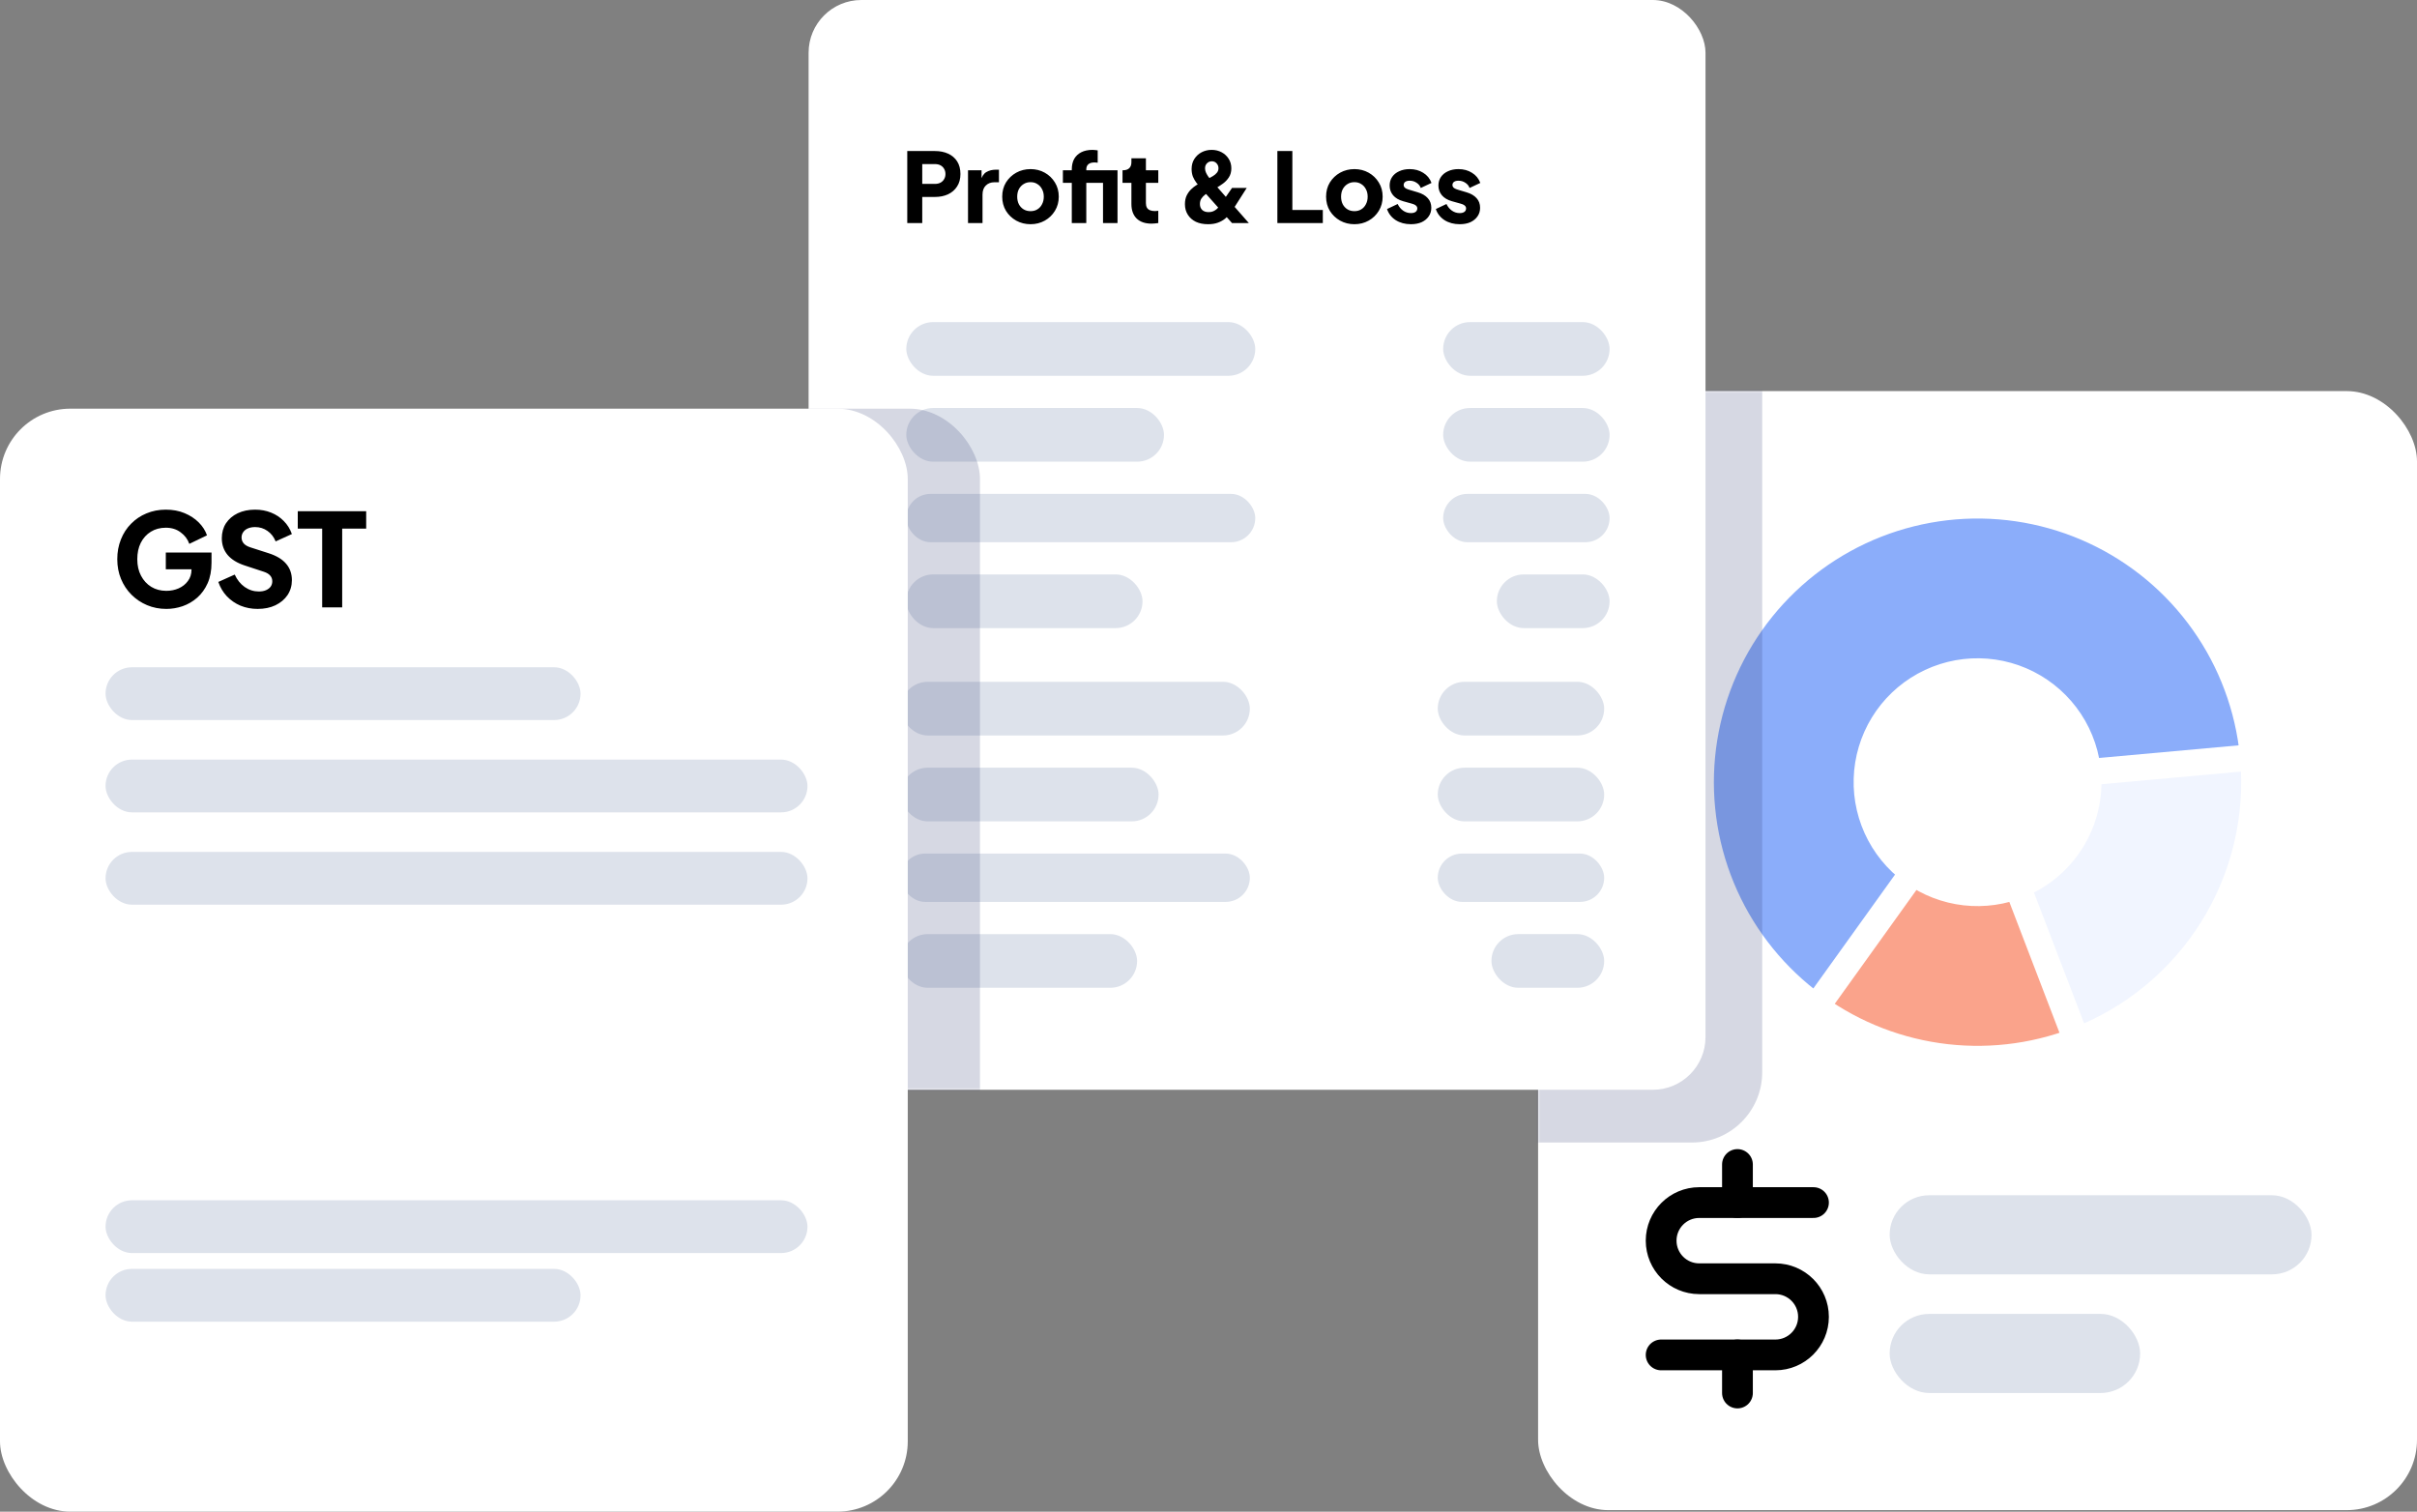
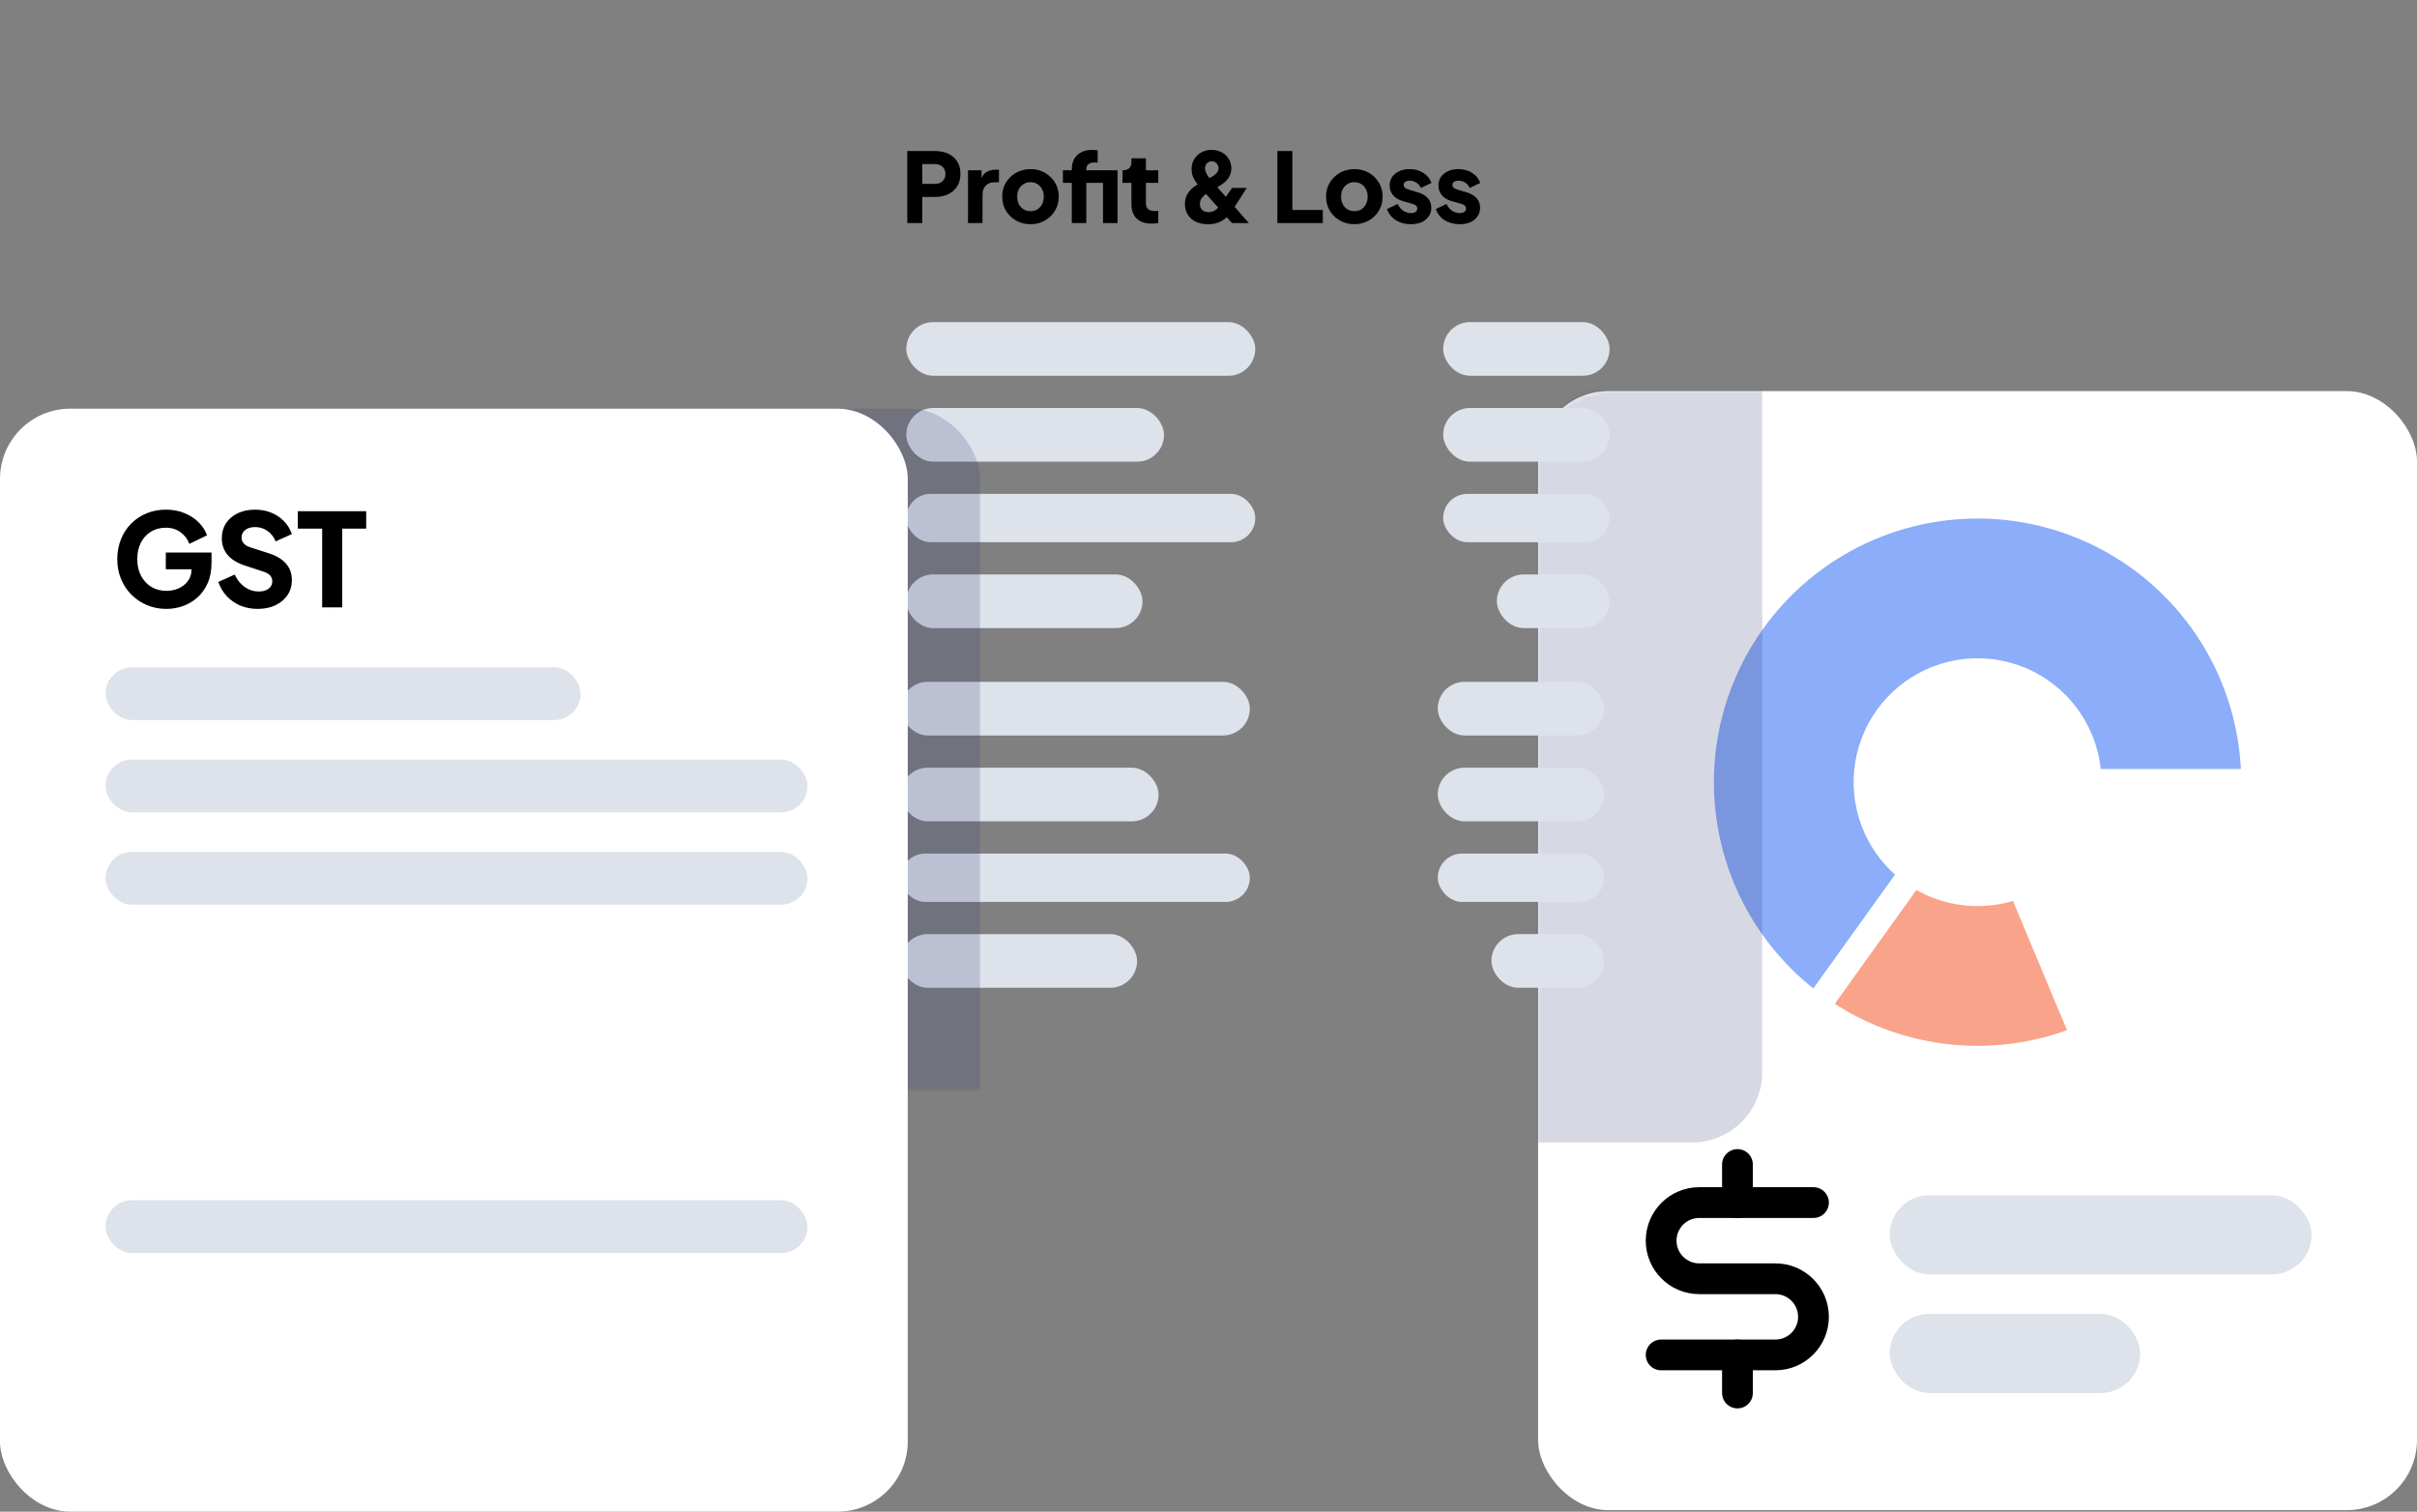
<svg xmlns="http://www.w3.org/2000/svg" width="550" height="344" viewBox="0 0 550 344" fill="none">
  <rect x="0" y="0" width="550" height="344" fill="#808080" stroke="none" />
  <rect x="350" y="89" width="200" height="254.658" rx="16" fill="white" />
  <rect x="430" y="272" width="96" height="18" rx="9" fill="#DDE2EB" />
  <rect x="430" y="299" width="57" height="18" rx="9" fill="#DDE2EB" />
  <path d="M395.367 308.333V317" stroke="black" stroke-width="7" stroke-linecap="round" stroke-linejoin="round" />
  <path d="M395.367 265V273.667" stroke="black" stroke-width="7" stroke-linecap="round" stroke-linejoin="round" />
  <path d="M378 308.333H404C408.786 308.333 412.667 304.453 412.667 299.666C412.667 294.88 408.786 291 404 291H386.667C381.88 291 378 287.12 378 282.333C378 277.547 381.88 273.667 386.667 273.667H412.667" stroke="black" stroke-width="7" stroke-linecap="round" stroke-linejoin="round" />
  <mask id="path-7-outside-1_501_20466" maskUnits="userSpaceOnUse" x="384" y="112" width="132" height="124" fill="black">
    <rect fill="white" x="384" y="112" width="132" height="124" />
    <path d="M513 178C513 167.049 510.146 156.288 504.718 146.777C499.291 137.266 491.479 129.333 482.051 123.762C472.623 118.191 461.907 115.174 450.957 115.007C440.008 114.841 429.204 117.531 419.612 122.813C410.019 128.096 401.969 135.787 396.256 145.129C390.542 154.47 387.362 165.14 387.029 176.086C386.696 187.031 389.222 197.875 394.358 207.546C399.494 217.218 407.062 225.384 416.316 231.239L436.526 199.296C432.825 196.954 429.798 193.687 427.743 189.818C425.689 185.95 424.679 181.613 424.812 177.234C424.945 172.856 426.217 168.588 428.502 164.851C430.788 161.115 434.008 158.038 437.845 155.925C441.682 153.813 446.003 152.736 450.383 152.803C454.763 152.869 459.049 154.076 462.82 156.305C466.591 158.533 469.716 161.706 471.887 165.511C474.058 169.315 475.2 173.62 475.2 178H513Z" />
  </mask>
  <path d="M513 178C513 167.049 510.146 156.288 504.718 146.777C499.291 137.266 491.479 129.333 482.051 123.762C472.623 118.191 461.907 115.174 450.957 115.007C440.008 114.841 429.204 117.531 419.612 122.813C410.019 128.096 401.969 135.787 396.256 145.129C390.542 154.47 387.362 165.14 387.029 176.086C386.696 187.031 389.222 197.875 394.358 207.546C399.494 217.218 407.062 225.384 416.316 231.239L436.526 199.296C432.825 196.954 429.798 193.687 427.743 189.818C425.689 185.95 424.679 181.613 424.812 177.234C424.945 172.856 426.217 168.588 428.502 164.851C430.788 161.115 434.008 158.038 437.845 155.925C441.682 153.813 446.003 152.736 450.383 152.803C454.763 152.869 459.049 154.076 462.82 156.305C466.591 158.533 469.716 161.706 471.887 165.511C474.058 169.315 475.2 173.62 475.2 178H513Z" fill="#8BADFA" />
  <path d="M513 178C513 167.049 510.146 156.288 504.718 146.777C499.291 137.266 491.479 129.333 482.051 123.762C472.623 118.191 461.907 115.174 450.957 115.007C440.008 114.841 429.204 117.531 419.612 122.813C410.019 128.096 401.969 135.787 396.256 145.129C390.542 154.47 387.362 165.14 387.029 176.086C386.696 187.031 389.222 197.875 394.358 207.546C399.494 217.218 407.062 225.384 416.316 231.239L436.526 199.296C432.825 196.954 429.798 193.687 427.743 189.818C425.689 185.95 424.679 181.613 424.812 177.234C424.945 172.856 426.217 168.588 428.502 164.851C430.788 161.115 434.008 158.038 437.845 155.925C441.682 153.813 446.003 152.736 450.383 152.803C454.763 152.869 459.049 154.076 462.82 156.305C466.591 158.533 469.716 161.706 471.887 165.511C474.058 169.315 475.2 173.62 475.2 178H513Z" stroke="white" stroke-width="6" mask="url(#path-7-outside-1_501_20466)" />
  <mask id="path-8-outside-2_501_20466" maskUnits="userSpaceOnUse" x="409" y="194" width="70" height="50" fill="black">
    <rect fill="white" x="409" y="194" width="70" height="50" />
    <path d="M413.274 229.188C422.012 235.457 432.21 239.385 442.896 240.598C453.582 241.811 464.4 240.268 474.321 236.116L459.728 201.246C455.76 202.907 451.433 203.524 447.158 203.039C442.884 202.554 438.805 200.983 435.31 198.475L413.274 229.188Z" />
  </mask>
  <path d="M413.274 229.188C422.012 235.457 432.21 239.385 442.896 240.598C453.582 241.811 464.4 240.268 474.321 236.116L459.728 201.246C455.76 202.907 451.433 203.524 447.158 203.039C442.884 202.554 438.805 200.983 435.31 198.475L413.274 229.188Z" fill="#FAA38B" />
  <path d="M413.274 229.188C422.012 235.457 432.21 239.385 442.896 240.598C453.582 241.811 464.4 240.268 474.321 236.116L459.728 201.246C455.76 202.907 451.433 203.524 447.158 203.039C442.884 202.554 438.805 200.983 435.31 198.475L413.274 229.188Z" stroke="white" stroke-width="6" mask="url(#path-8-outside-2_501_20466)" />
  <mask id="path-9-outside-3_501_20466" maskUnits="userSpaceOnUse" x="455" y="169" width="61" height="72" fill="black">
    <rect fill="white" x="455" y="169" width="61" height="72" />
    <path d="M472.548 236.827C485.357 231.917 496.213 222.961 503.468 211.32C510.723 199.678 513.98 185.986 512.744 172.325L475.098 175.73C475.592 181.194 474.289 186.671 471.387 191.328C468.485 195.985 464.143 199.567 459.019 201.531L472.548 236.827Z" />
  </mask>
-   <path d="M472.548 236.827C485.357 231.917 496.213 222.961 503.468 211.32C510.723 199.678 513.98 185.986 512.744 172.325L475.098 175.73C475.592 181.194 474.289 186.671 471.387 191.328C468.485 195.985 464.143 199.567 459.019 201.531L472.548 236.827Z" fill="#F1F5FF" />
-   <path d="M472.548 236.827C485.357 231.917 496.213 222.961 503.468 211.32C510.723 199.678 513.98 185.986 512.744 172.325L475.098 175.73C475.592 181.194 474.289 186.671 471.387 191.328C468.485 195.985 464.143 199.567 459.019 201.531L472.548 236.827Z" stroke="white" stroke-width="6" mask="url(#path-9-outside-3_501_20466)" />
  <mask id="mask0_501_20466" style="mask-type:alpha" maskUnits="userSpaceOnUse" x="350" y="89" width="200" height="255">
    <rect x="350" y="89" width="200" height="255" rx="16" fill="white" />
  </mask>
  <g mask="url(#mask0_501_20466)">
    <rect opacity="0.2" x="201" y="5" width="200" height="255" rx="16" fill="#353F77" />
  </g>
-   <rect x="184" width="204.096" height="248" rx="12" fill="white" />
  <rect x="206.232" y="73.3" width="79.409" height="12.217" rx="6.108" fill="#DDE2EB" />
  <rect x="328.4" y="73.3" width="37.872" height="12.217" rx="6.108" fill="#DDE2EB" />
  <rect x="206.232" y="92.847" width="58.64" height="12.217" rx="6.108" fill="#DDE2EB" />
  <rect x="328.4" y="92.847" width="37.872" height="12.217" rx="6.108" fill="#DDE2EB" />
  <rect x="206.232" y="112.394" width="79.409" height="10.995" rx="5.498" fill="#DDE2EB" />
  <rect x="328.4" y="112.394" width="37.872" height="10.995" rx="5.498" fill="#DDE2EB" />
  <rect x="206.232" y="130.719" width="53.754" height="12.217" rx="6.108" fill="#DDE2EB" />
  <rect x="340.617" y="130.719" width="25.655" height="12.217" rx="6.108" fill="#DDE2EB" />
  <rect x="205" y="155.153" width="79.409" height="12.217" rx="6.108" fill="#DDE2EB" />
  <rect x="327.168" y="155.153" width="37.872" height="12.217" rx="6.108" fill="#DDE2EB" />
  <rect x="205" y="174.699" width="58.64" height="12.217" rx="6.108" fill="#DDE2EB" />
  <rect x="327.168" y="174.699" width="37.872" height="12.217" rx="6.108" fill="#DDE2EB" />
  <rect x="205" y="194.246" width="79.409" height="10.995" rx="5.498" fill="#DDE2EB" />
  <rect x="327.168" y="194.246" width="37.872" height="10.995" rx="5.498" fill="#DDE2EB" />
  <rect x="205" y="212.572" width="53.754" height="12.217" rx="6.108" fill="#DDE2EB" />
  <rect x="339.385" y="212.571" width="25.655" height="12.217" rx="6.108" fill="#DDE2EB" />
  <path d="M206.452 50.759V34.369H212.744C213.873 34.369 214.871 34.567 215.736 34.963C216.616 35.359 217.305 35.946 217.804 36.723C218.303 37.501 218.552 38.461 218.552 39.605C218.552 40.72 218.295 41.666 217.782 42.443C217.283 43.221 216.594 43.815 215.714 44.225C214.849 44.621 213.859 44.819 212.744 44.819H209.862V50.759H206.452ZM209.862 41.849H212.766C213.25 41.849 213.668 41.754 214.02 41.563C214.372 41.373 214.643 41.109 214.834 40.771C215.039 40.434 215.142 40.045 215.142 39.605C215.142 39.151 215.039 38.755 214.834 38.417C214.643 38.08 214.372 37.816 214.02 37.625C213.668 37.435 213.25 37.339 212.766 37.339H209.862V41.849ZM220.277 50.759V38.747H223.357V41.629L223.137 41.211C223.401 40.199 223.834 39.517 224.435 39.165C225.051 38.799 225.777 38.615 226.613 38.615H227.317V41.475H226.283C225.476 41.475 224.824 41.725 224.325 42.223C223.826 42.707 223.577 43.397 223.577 44.291V50.759H220.277ZM234.505 51.023C233.317 51.023 232.232 50.752 231.249 50.209C230.281 49.667 229.504 48.926 228.917 47.987C228.345 47.034 228.059 45.956 228.059 44.753C228.059 43.536 228.345 42.458 228.917 41.519C229.504 40.581 230.281 39.84 231.249 39.297C232.232 38.755 233.317 38.483 234.505 38.483C235.693 38.483 236.771 38.755 237.739 39.297C238.707 39.84 239.477 40.581 240.049 41.519C240.636 42.458 240.929 43.536 240.929 44.753C240.929 45.956 240.636 47.034 240.049 47.987C239.477 48.926 238.707 49.667 237.739 50.209C236.771 50.752 235.693 51.023 234.505 51.023ZM234.505 48.053C235.107 48.053 235.627 47.914 236.067 47.635C236.522 47.357 236.874 46.968 237.123 46.469C237.387 45.971 237.519 45.399 237.519 44.753C237.519 44.108 237.387 43.543 237.123 43.059C236.874 42.561 236.522 42.172 236.067 41.893C235.627 41.6 235.107 41.453 234.505 41.453C233.904 41.453 233.376 41.6 232.921 41.893C232.467 42.172 232.107 42.561 231.843 43.059C231.594 43.543 231.469 44.108 231.469 44.753C231.469 45.399 231.594 45.971 231.843 46.469C232.107 46.968 232.467 47.357 232.921 47.635C233.376 47.914 233.904 48.053 234.505 48.053ZM243.891 50.759V41.607H241.867V38.747H243.891V38.571C243.891 37.618 244.074 36.811 244.441 36.151C244.822 35.491 245.365 34.985 246.069 34.633C246.773 34.281 247.623 34.105 248.621 34.105C248.811 34.105 249.017 34.12 249.237 34.149C249.457 34.164 249.64 34.186 249.787 34.215V37.031C249.64 37.002 249.508 36.987 249.391 36.987C249.288 36.973 249.178 36.965 249.061 36.965C248.445 36.965 247.975 37.105 247.653 37.383C247.345 37.647 247.191 38.043 247.191 38.571V38.747H251.965V41.607H247.191V50.759H243.891ZM250.997 50.759V38.747H254.297V50.759H250.997ZM262.034 50.891C260.582 50.891 259.453 50.503 258.646 49.725C257.854 48.933 257.458 47.833 257.458 46.425V41.607H255.434V38.747H255.544C256.16 38.747 256.629 38.593 256.952 38.285C257.289 37.977 257.458 37.515 257.458 36.899V36.019H260.758V38.747H263.574V41.607H260.758V46.205C260.758 46.616 260.831 46.961 260.978 47.239C261.125 47.503 261.352 47.701 261.66 47.833C261.968 47.965 262.349 48.031 262.804 48.031C262.907 48.031 263.024 48.024 263.156 48.009C263.288 47.995 263.427 47.98 263.574 47.965V50.759C263.354 50.789 263.105 50.818 262.826 50.847C262.547 50.877 262.283 50.891 262.034 50.891ZM274.895 51.023C273.839 51.023 272.915 50.84 272.123 50.473C271.346 50.092 270.737 49.557 270.297 48.867C269.857 48.178 269.637 47.379 269.637 46.469C269.637 45.707 269.769 45.047 270.033 44.489C270.312 43.932 270.649 43.463 271.045 43.081C271.441 42.7 271.83 42.392 272.211 42.157C272.607 41.908 272.93 41.717 273.179 41.585L274.719 40.793C275.203 40.544 275.636 40.302 276.017 40.067C276.398 39.833 276.699 39.576 276.919 39.297C277.154 39.004 277.271 38.667 277.271 38.285C277.271 37.845 277.124 37.471 276.831 37.163C276.552 36.855 276.193 36.701 275.753 36.701C275.328 36.701 274.961 36.855 274.653 37.163C274.36 37.457 274.213 37.838 274.213 38.307C274.213 38.659 274.294 39.004 274.455 39.341C274.616 39.679 274.8 39.987 275.005 40.265C275.225 40.544 275.423 40.786 275.599 40.991L284.179 50.759H280.351L273.289 42.839C272.952 42.458 272.614 42.055 272.277 41.629C271.954 41.204 271.683 40.735 271.463 40.221C271.258 39.693 271.155 39.107 271.155 38.461C271.155 37.567 271.368 36.797 271.793 36.151C272.218 35.491 272.776 34.985 273.465 34.633C274.154 34.281 274.902 34.105 275.709 34.105C276.56 34.105 277.322 34.289 277.997 34.655C278.672 35.022 279.207 35.521 279.603 36.151C279.999 36.782 280.197 37.501 280.197 38.307C280.197 39.114 280.006 39.803 279.625 40.375C279.258 40.933 278.811 41.402 278.283 41.783C277.755 42.165 277.256 42.487 276.787 42.751L275.181 43.675C274.888 43.837 274.572 44.042 274.235 44.291C273.898 44.541 273.612 44.841 273.377 45.193C273.157 45.531 273.047 45.941 273.047 46.425C273.047 46.997 273.223 47.452 273.575 47.789C273.927 48.112 274.411 48.273 275.027 48.273C275.408 48.273 275.746 48.215 276.039 48.097C276.332 47.965 276.589 47.811 276.809 47.635C277.029 47.445 277.212 47.247 277.359 47.041C277.52 46.836 277.66 46.653 277.777 46.491L280.351 42.773H283.695L280.725 47.437C280.505 47.789 280.234 48.178 279.911 48.603C279.603 49.014 279.222 49.403 278.767 49.769C278.312 50.136 277.77 50.437 277.139 50.671C276.508 50.906 275.76 51.023 274.895 51.023ZM290.672 50.759V34.369H294.082V47.789H301.012V50.759H290.672ZM308.204 51.023C307.016 51.023 305.93 50.752 304.948 50.209C303.98 49.667 303.202 48.926 302.616 47.987C302.044 47.034 301.758 45.956 301.758 44.753C301.758 43.536 302.044 42.458 302.616 41.519C303.202 40.581 303.98 39.84 304.948 39.297C305.93 38.755 307.016 38.483 308.204 38.483C309.392 38.483 310.47 38.755 311.438 39.297C312.406 39.84 313.176 40.581 313.748 41.519C314.334 42.458 314.628 43.536 314.628 44.753C314.628 45.956 314.334 47.034 313.748 47.987C313.176 48.926 312.406 49.667 311.438 50.209C310.47 50.752 309.392 51.023 308.204 51.023ZM308.204 48.053C308.805 48.053 309.326 47.914 309.766 47.635C310.22 47.357 310.572 46.968 310.822 46.469C311.086 45.971 311.218 45.399 311.218 44.753C311.218 44.108 311.086 43.543 310.822 43.059C310.572 42.561 310.22 42.172 309.766 41.893C309.326 41.6 308.805 41.453 308.204 41.453C307.602 41.453 307.074 41.6 306.62 41.893C306.165 42.172 305.806 42.561 305.542 43.059C305.292 43.543 305.168 44.108 305.168 44.753C305.168 45.399 305.292 45.971 305.542 46.469C305.806 46.968 306.165 47.357 306.62 47.635C307.074 47.914 307.602 48.053 308.204 48.053ZM321.06 51.023C319.74 51.023 318.588 50.715 317.606 50.099C316.638 49.469 315.978 48.625 315.626 47.569L318.046 46.425C318.354 47.071 318.772 47.577 319.3 47.943C319.828 48.31 320.414 48.493 321.06 48.493C321.529 48.493 321.888 48.398 322.138 48.207C322.387 48.017 322.512 47.753 322.512 47.415C322.512 47.239 322.468 47.093 322.38 46.975C322.292 46.843 322.16 46.726 321.984 46.623C321.808 46.521 321.588 46.433 321.324 46.359L319.278 45.787C318.295 45.509 317.54 45.061 317.012 44.445C316.484 43.815 316.22 43.074 316.22 42.223C316.22 41.475 316.41 40.823 316.792 40.265C317.173 39.708 317.708 39.275 318.398 38.967C319.087 38.645 319.879 38.483 320.774 38.483C321.947 38.483 322.974 38.762 323.854 39.319C324.748 39.862 325.379 40.632 325.746 41.629L323.304 42.773C323.128 42.275 322.805 41.879 322.336 41.585C321.881 41.277 321.36 41.123 320.774 41.123C320.348 41.123 320.011 41.211 319.762 41.387C319.527 41.563 319.41 41.805 319.41 42.113C319.41 42.275 319.454 42.421 319.542 42.553C319.63 42.685 319.769 42.803 319.96 42.905C320.165 43.008 320.414 43.103 320.708 43.191L322.622 43.763C323.619 44.057 324.382 44.504 324.91 45.105C325.438 45.692 325.702 46.418 325.702 47.283C325.702 48.031 325.504 48.684 325.108 49.241C324.726 49.799 324.191 50.239 323.502 50.561C322.812 50.869 321.998 51.023 321.06 51.023ZM332.162 51.023C330.842 51.023 329.691 50.715 328.708 50.099C327.74 49.469 327.08 48.625 326.728 47.569L329.148 46.425C329.456 47.071 329.874 47.577 330.402 47.943C330.93 48.31 331.517 48.493 332.162 48.493C332.631 48.493 332.991 48.398 333.24 48.207C333.489 48.017 333.614 47.753 333.614 47.415C333.614 47.239 333.57 47.093 333.482 46.975C333.394 46.843 333.262 46.726 333.086 46.623C332.91 46.521 332.69 46.433 332.426 46.359L330.38 45.787C329.397 45.509 328.642 45.061 328.114 44.445C327.586 43.815 327.322 43.074 327.322 42.223C327.322 41.475 327.513 40.823 327.894 40.265C328.275 39.708 328.811 39.275 329.5 38.967C330.189 38.645 330.981 38.483 331.876 38.483C333.049 38.483 334.076 38.762 334.956 39.319C335.851 39.862 336.481 40.632 336.848 41.629L334.406 42.773C334.23 42.275 333.907 41.879 333.438 41.585C332.983 41.277 332.463 41.123 331.876 41.123C331.451 41.123 331.113 41.211 330.864 41.387C330.629 41.563 330.512 41.805 330.512 42.113C330.512 42.275 330.556 42.421 330.644 42.553C330.732 42.685 330.871 42.803 331.062 42.905C331.267 43.008 331.517 43.103 331.81 43.191L333.724 43.763C334.721 44.057 335.484 44.504 336.012 45.105C336.54 45.692 336.804 46.418 336.804 47.283C336.804 48.031 336.606 48.684 336.21 49.241C335.829 49.799 335.293 50.239 334.604 50.561C333.915 50.869 333.101 51.023 332.162 51.023Z" fill="black" />
  <mask id="mask1_501_20466" style="mask-type:alpha" maskUnits="userSpaceOnUse" x="184" y="0" width="205" height="248">
    <rect x="184" width="204.096" height="248" rx="16" fill="white" />
  </mask>
  <g mask="url(#mask1_501_20466)">
    <rect opacity="0.2" x="16" y="93" width="207" height="235" rx="16" fill="#353F77" />
  </g>
  <rect y="93" width="206.565" height="251" rx="16" fill="white" />
  <rect x="24.02" y="151.847" width="108.086" height="12.01" rx="6.005" fill="#DDE2EB" />
  <rect x="24.02" y="172.856" width="159.727" height="12.01" rx="6.005" fill="#DDE2EB" />
  <rect x="24.02" y="193.866" width="159.727" height="12.01" rx="6.005" fill="#DDE2EB" />
  <rect x="24.02" y="273.144" width="159.727" height="12.01" rx="6.005" fill="#DDE2EB" />
-   <rect x="24.02" y="288.756" width="108.086" height="12.01" rx="6.005" fill="#DDE2EB" />
  <path d="M37.85 138.568C36.283 138.568 34.824 138.284 33.473 137.716C32.122 137.148 30.937 136.355 29.919 135.337C28.9 134.318 28.107 133.124 27.539 131.753C26.971 130.382 26.687 128.884 26.687 127.258C26.687 125.633 26.961 124.135 27.51 122.764C28.058 121.373 28.832 120.179 29.83 119.18C30.829 118.162 31.994 117.378 33.326 116.83C34.677 116.262 36.146 115.978 37.732 115.978C39.319 115.978 40.739 116.242 41.992 116.771C43.265 117.3 44.342 118.005 45.223 118.886C46.105 119.767 46.731 120.747 47.103 121.824L43.079 123.763C42.707 122.705 42.051 121.834 41.111 121.148C40.19 120.443 39.064 120.091 37.732 120.091C36.44 120.091 35.304 120.394 34.325 121.001C33.346 121.608 32.582 122.45 32.034 123.528C31.505 124.585 31.241 125.829 31.241 127.258C31.241 128.688 31.524 129.941 32.092 131.018C32.66 132.095 33.434 132.938 34.413 133.545C35.412 134.152 36.557 134.455 37.85 134.455C38.849 134.455 39.779 134.269 40.641 133.897C41.522 133.505 42.227 132.947 42.756 132.223C43.304 131.498 43.578 130.627 43.578 129.608V127.787L45.664 129.55H37.732V125.731H48.131V128.051C48.131 129.834 47.838 131.39 47.25 132.722C46.663 134.034 45.87 135.131 44.871 136.012C43.892 136.874 42.785 137.52 41.551 137.951C40.337 138.362 39.103 138.568 37.85 138.568ZM58.61 138.568C57.239 138.568 55.947 138.323 54.732 137.833C53.538 137.324 52.5 136.609 51.619 135.689C50.757 134.769 50.111 133.682 49.68 132.428L53.41 130.754C53.959 131.949 54.713 132.889 55.672 133.574C56.652 134.259 57.729 134.602 58.904 134.602C59.53 134.602 60.069 134.504 60.519 134.308C60.97 134.113 61.322 133.848 61.577 133.515C61.831 133.163 61.959 132.751 61.959 132.281C61.959 131.772 61.802 131.341 61.489 130.989C61.175 130.617 60.686 130.323 60.02 130.108L55.731 128.698C53.988 128.13 52.676 127.327 51.795 126.289C50.914 125.231 50.473 123.968 50.473 122.499C50.473 121.207 50.786 120.071 51.413 119.092C52.059 118.113 52.95 117.349 54.086 116.801C55.242 116.252 56.563 115.978 58.052 115.978C59.364 115.978 60.578 116.203 61.694 116.654C62.811 117.104 63.77 117.741 64.573 118.563C65.396 119.386 66.013 120.375 66.424 121.53L62.722 123.204C62.311 122.186 61.694 121.393 60.872 120.825C60.049 120.238 59.109 119.944 58.052 119.944C57.445 119.944 56.906 120.042 56.436 120.238C55.966 120.433 55.604 120.717 55.349 121.089C55.095 121.442 54.967 121.853 54.967 122.323C54.967 122.832 55.134 123.283 55.467 123.674C55.8 124.047 56.299 124.34 56.965 124.556L61.166 125.907C62.928 126.475 64.24 127.268 65.102 128.286C65.983 129.305 66.424 130.548 66.424 132.017C66.424 133.29 66.091 134.426 65.425 135.425C64.759 136.404 63.839 137.177 62.664 137.745C61.508 138.294 60.157 138.568 58.61 138.568ZM73.311 138.215V120.296H67.759V116.331H83.328V120.296H77.865V138.215H73.311Z" fill="black" />
</svg>